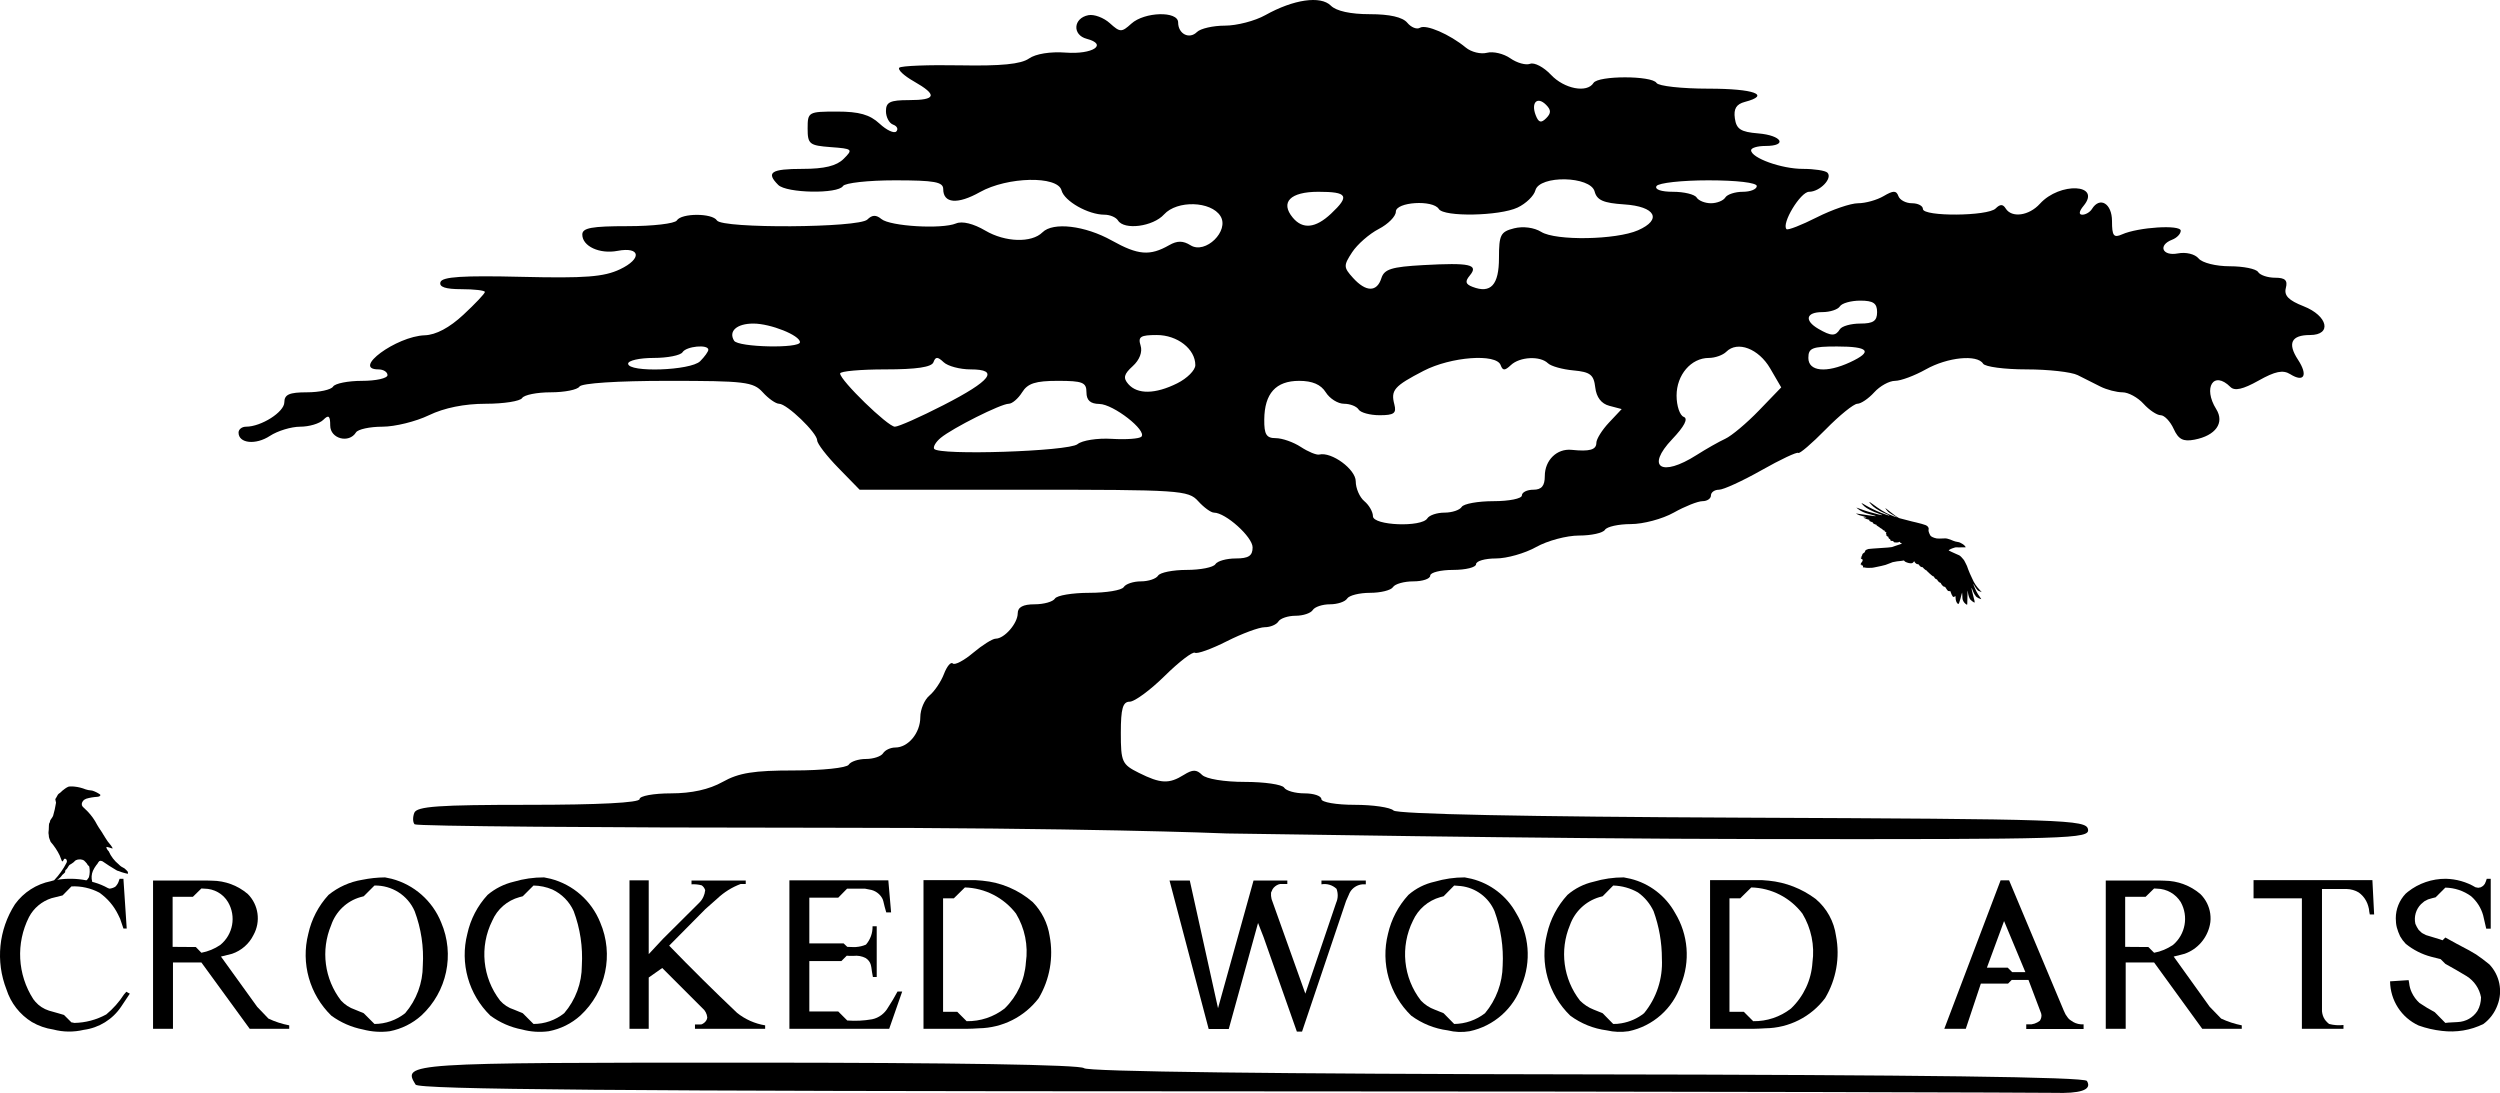
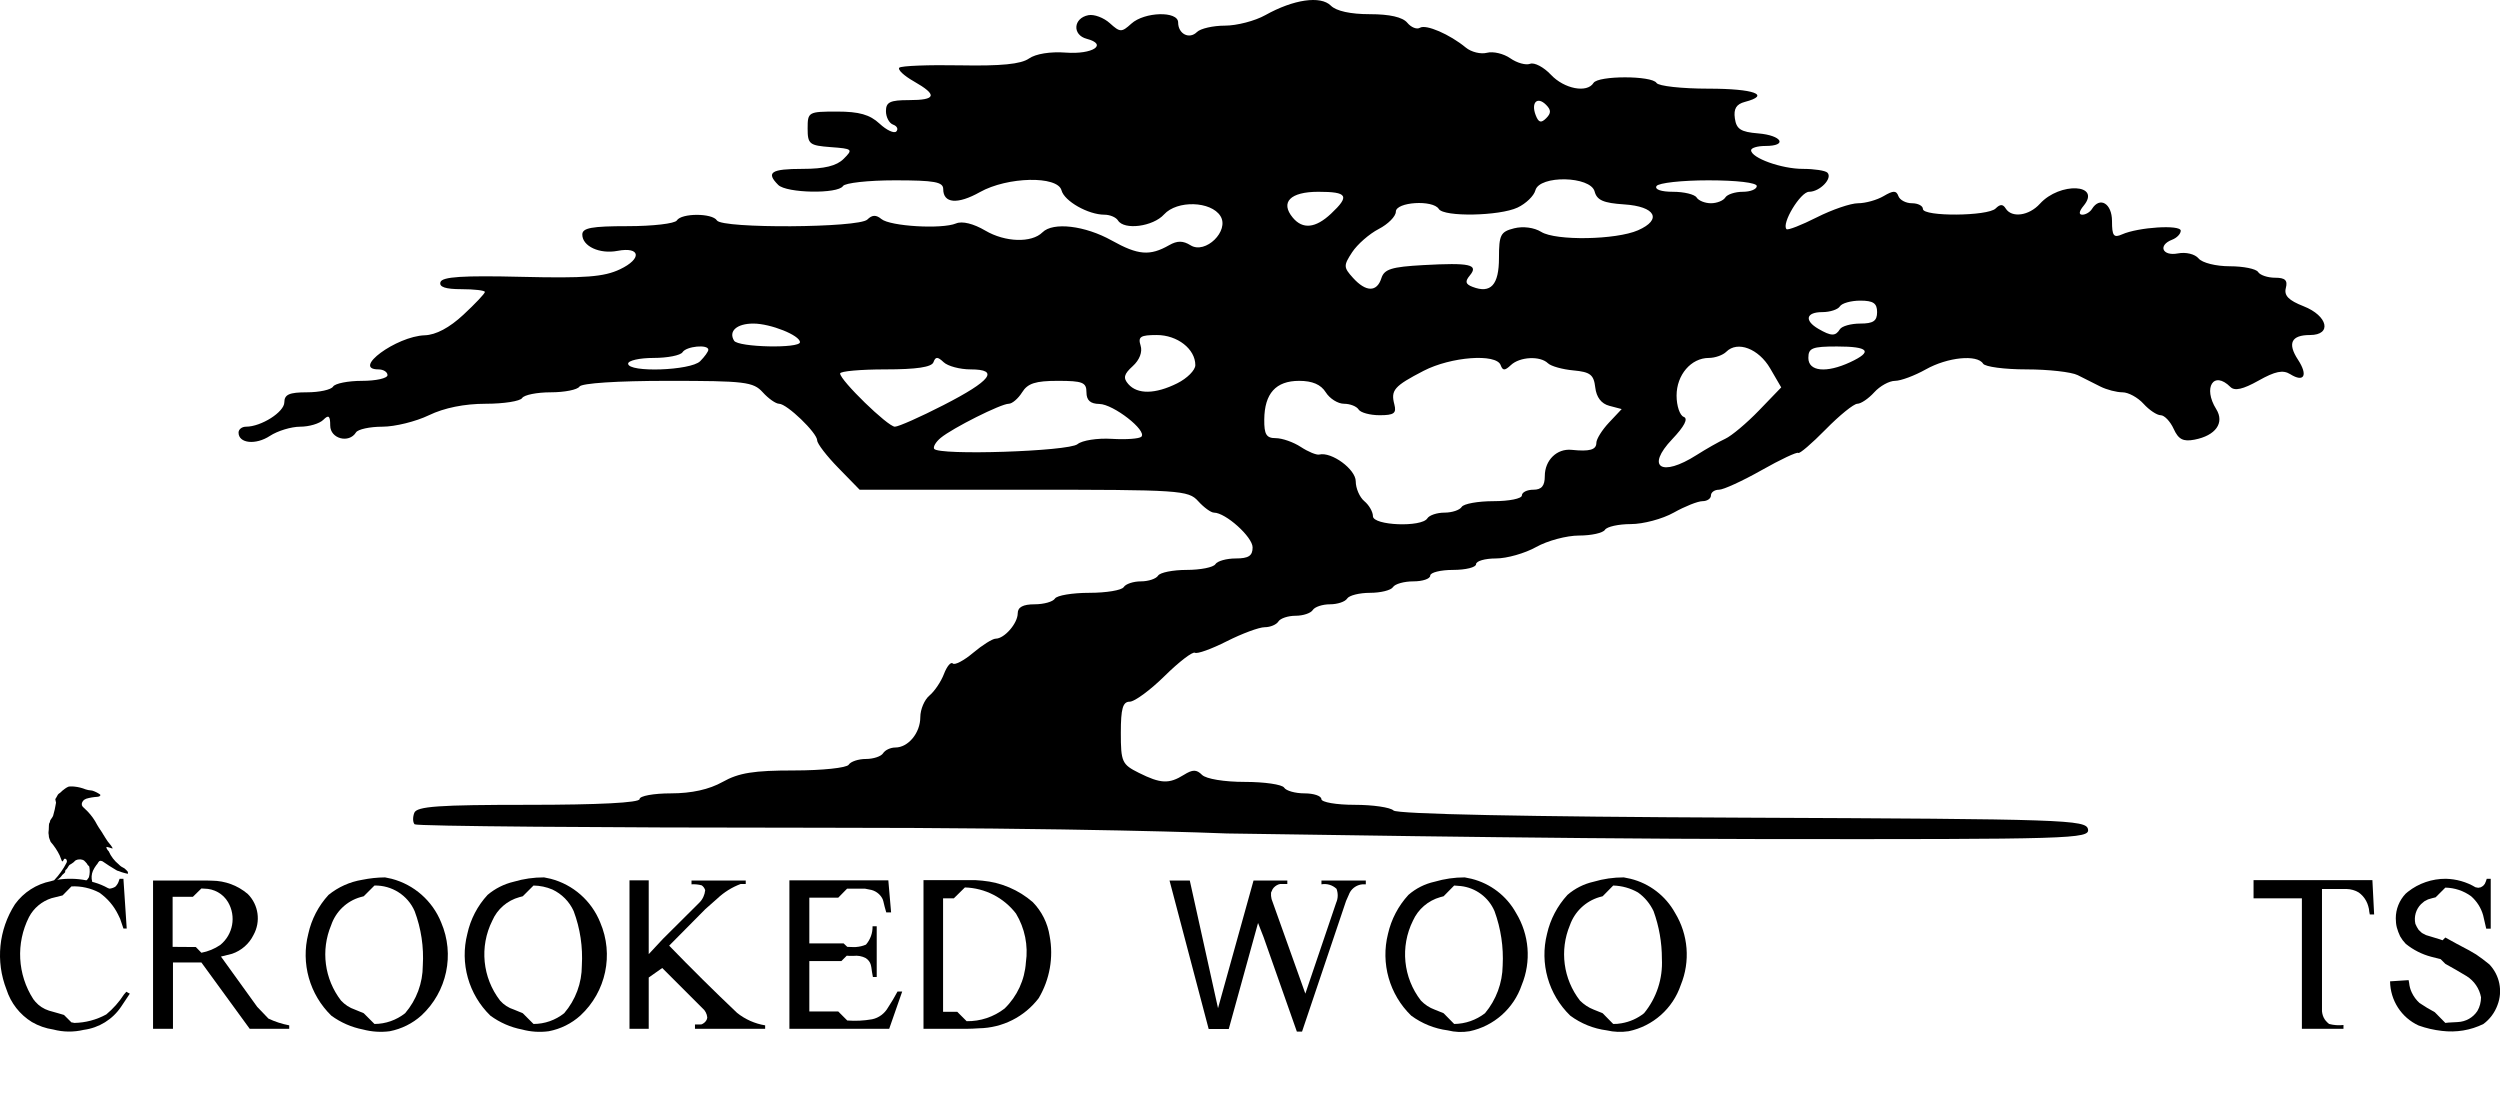
<svg xmlns="http://www.w3.org/2000/svg" width="115.439mm" height="50.467mm" viewBox="479.813 427.494 115.439 50.467">
-   <path style="stroke:none;fill:#000000;fill-rule:evenodd" d="M570.56,455.366C570.529,455.338,570.495,455.298,570.484,455.277C570.434,455.184,570.43,455.165,570.426,455.008C570.423,454.924,570.418,454.856,570.414,454.856C570.41,454.856,570.399,454.892,570.39,454.936C570.367,455.042,570.314,455.233,570.285,455.31C570.254,455.393,570.239,455.402,570.201,455.36C570.142,455.296,570.117,455.217,570.112,455.081C570.11,455.042,570.107,455.011,570.103,455.011C570.1,455.011,570.088,455.022,570.075,455.035C570.049,455.063,570.007,455.067,569.986,455.042C569.957,455.008,569.91,454.912,569.897,454.861C569.889,454.831,569.88,454.803,569.877,454.798C569.874,454.793,569.849,454.789,569.821,454.79C569.773,454.79,569.769,454.788,569.73,454.744C569.707,454.718,569.677,454.673,569.662,454.644C569.637,454.594,569.633,454.59,569.596,454.588C569.564,454.585,569.549,454.576,569.502,454.527C569.471,454.494,569.444,454.455,569.439,454.438C569.433,454.413,569.425,454.405,569.406,454.403C569.371,454.399,569.296,454.331,569.276,454.285C569.263,454.255,569.253,454.246,569.227,454.241C569.191,454.234,569.131,454.174,569.122,454.136C569.117,454.118,569.109,454.111,569.093,454.111C569.081,454.111,569.057,454.098,569.04,454.082C569.023,454.066,569.005,454.053,569.001,454.053C568.996,454.053,568.956,454.018,568.913,453.976C568.869,453.933,568.83,453.898,568.827,453.898C568.823,453.898,568.811,453.884,568.801,453.866C568.788,453.845,568.771,453.832,568.754,453.828C568.726,453.822,568.605,453.715,568.605,453.696C568.605,453.69,568.597,453.686,568.588,453.686C568.542,453.685,568.492,453.662,568.458,453.624C568.438,453.602,568.419,453.576,568.416,453.567C568.412,453.556,568.4,453.55,568.382,453.55C568.366,453.55,568.338,453.544,568.32,453.537C568.282,453.52,568.219,453.456,568.218,453.432C568.218,453.404,568.193,453.412,568.169,453.448C568.14,453.491,568.102,453.507,568.034,453.505C567.94,453.503,567.771,453.441,567.75,453.4C567.734,453.37,567.726,453.368,567.678,453.382C567.653,453.39,567.616,453.396,567.594,453.395C567.533,453.394,567.293,453.429,567.205,453.453C567.183,453.459,567.123,453.482,567.071,453.506C566.944,453.562,566.816,453.602,566.68,453.628C566.619,453.639,566.523,453.66,566.466,453.673C566.409,453.686,566.35,453.698,566.335,453.7C566.32,453.702,566.286,453.706,566.26,453.711C566.192,453.721,565.965,453.717,565.95,453.705C565.944,453.7,565.914,453.695,565.885,453.694L565.832,453.693L565.84,453.658C565.848,453.623,565.84,453.609,565.813,453.608C565.806,453.608,565.79,453.603,565.777,453.597C565.757,453.588,565.754,453.583,565.763,453.572C565.773,453.561,565.772,453.559,565.761,453.56C565.753,453.561,565.736,453.561,565.723,453.56C565.699,453.558,565.699,453.558,565.726,453.548C565.747,453.541,565.751,453.536,565.741,453.53C565.731,453.524,565.731,453.519,565.739,453.514C565.745,453.51,565.76,453.488,565.772,453.465C565.784,453.442,565.799,453.421,565.805,453.418C565.812,453.416,565.815,453.406,565.813,453.397C565.81,453.387,565.816,453.374,565.824,453.367C565.838,453.355,565.837,453.351,565.81,453.327C565.794,453.312,565.772,453.297,565.762,453.294C565.751,453.291,565.742,453.282,565.742,453.274C565.742,453.266,565.737,453.26,565.73,453.259C565.723,453.259,565.735,453.25,565.757,453.24C565.778,453.23,565.788,453.222,565.779,453.222C565.751,453.221,565.752,453.206,565.784,453.168C565.804,453.143,565.809,453.133,565.798,453.137C565.788,453.14,565.781,453.14,565.781,453.135C565.781,453.13,565.788,453.124,565.796,453.121C565.804,453.118,565.808,453.111,565.805,453.105C565.802,453.1,565.804,453.096,565.809,453.096C565.814,453.096,565.817,453.09,565.814,453.082C565.811,453.074,565.834,453.052,565.878,453.022C565.939,452.981,565.945,452.974,565.93,452.963C565.915,452.952,565.915,452.951,565.929,452.945C565.938,452.942,565.943,452.935,565.94,452.93C565.937,452.925,565.939,452.922,565.945,452.922C565.951,452.922,565.954,452.918,565.951,452.914C565.944,452.902,566.036,452.854,566.087,452.844C566.113,452.838,566.203,452.83,566.289,452.825C566.43,452.817,566.63,452.803,566.987,452.777C567.141,452.765,567.198,452.754,567.266,452.723C567.292,452.71,567.364,452.686,567.425,452.669C567.543,452.637,567.641,452.596,567.633,452.583C567.631,452.579,567.614,452.573,567.595,452.569C567.557,452.562,567.538,452.544,567.547,452.522C567.552,452.509,567.548,452.509,567.508,452.521C567.483,452.528,567.459,452.536,567.454,452.539C567.439,452.549,567.305,452.546,567.278,452.536C567.262,452.53,567.249,452.516,567.245,452.501C567.242,452.488,567.234,452.476,567.228,452.476C567.135,452.472,567.125,452.47,567.111,452.452C567.103,452.442,567.097,452.423,567.097,452.412C567.096,452.397,567.089,452.388,567.072,452.384C567.045,452.377,567.005,452.328,567.012,452.309C567.019,452.292,567.015,452.279,567.003,452.277C566.972,452.273,566.953,452.261,566.928,452.229C566.902,452.196,566.901,452.193,566.917,452.184C566.933,452.175,566.933,452.173,566.912,452.157C566.89,452.14,566.89,452.139,566.905,452.121C566.927,452.098,566.927,452.083,566.905,452.076C566.882,452.067,566.819,452.012,566.833,452.012C566.839,452.012,566.845,452.008,566.845,452.003C566.845,451.997,566.833,451.993,566.818,451.993C566.798,451.993,566.777,451.98,566.742,451.945C566.715,451.919,566.681,451.895,566.667,451.891C566.653,451.887,566.632,451.873,566.62,451.859C566.608,451.845,566.574,451.821,566.545,451.806C566.479,451.771,566.458,451.753,566.464,451.736C566.468,451.727,566.463,451.722,566.448,451.722C566.412,451.722,566.281,451.654,566.293,451.641C566.31,451.625,566.305,451.619,566.262,451.607C566.239,451.6,566.195,451.581,566.163,451.565C566.111,451.539,566.107,451.535,566.127,451.528C566.151,451.519,566.156,451.5,566.134,451.5C566.104,451.5,565.886,451.42,565.864,451.402C565.852,451.391,565.921,451.38,565.96,451.387C565.978,451.39,565.996,451.388,565.999,451.384C566.001,451.379,565.987,451.372,565.967,451.369C565.922,451.36,565.755,451.313,565.684,451.288C565.619,451.265,565.507,451.21,565.513,451.204C565.515,451.201,565.608,451.215,565.719,451.233C565.83,451.252,566.008,451.278,566.115,451.292C566.221,451.305,566.332,451.32,566.361,451.325C566.39,451.33,566.416,451.332,566.418,451.33C566.428,451.32,566.403,451.307,566.359,451.297C566.303,451.285,566.128,451.236,565.981,451.191C565.859,451.153,565.71,451.076,565.617,451.003C565.577,450.971,565.542,450.943,565.54,450.942C565.538,450.94,565.538,450.937,565.541,450.934C565.543,450.931,565.61,450.955,565.69,450.986C565.922,451.077,566.174,451.155,566.533,451.245C566.695,451.285,566.738,451.291,566.714,451.269C566.709,451.264,566.64,451.238,566.561,451.21C566.483,451.183,566.389,451.147,566.353,451.131C566.046,450.99,565.935,450.92,565.824,450.798C565.789,450.758,565.761,450.723,565.764,450.721C565.769,450.716,565.858,450.764,565.994,450.846C566.13,450.929,566.489,451.103,566.671,451.174C566.834,451.238,567.048,451.31,567.055,451.302C567.063,451.294,567.01,451.266,566.926,451.233C566.88,451.215,566.811,451.183,566.773,451.163C566.735,451.142,566.694,451.122,566.68,451.118C566.658,451.111,566.542,451.044,566.428,450.971C566.348,450.92,566.258,450.841,566.205,450.776C566.177,450.74,566.148,450.706,566.141,450.699C566.12,450.676,566.128,450.667,566.156,450.681C566.17,450.689,566.221,450.724,566.269,450.76C566.591,451.001,566.832,451.152,567.056,451.252C567.183,451.31,567.406,451.393,567.406,451.384C567.406,451.38,567.359,451.352,567.302,451.321C567.194,451.262,567.04,451.164,567.001,451.129C566.965,451.097,566.862,450.967,566.868,450.961C566.874,450.954,566.924,450.991,567.088,451.124C567.304,451.298,567.456,451.403,567.527,451.424C567.553,451.432,567.974,451.541,568.102,451.573C568.131,451.58,568.214,451.6,568.286,451.616C568.457,451.655,568.67,451.716,568.728,451.741C568.796,451.772,568.837,451.807,568.858,451.855C568.874,451.891,568.876,451.904,568.867,451.944C568.854,452.005,568.873,452.074,568.937,452.202C568.964,452.256,569.025,452.294,569.142,452.332C569.231,452.36,569.249,452.363,569.374,452.363C569.448,452.363,569.543,452.36,569.584,452.356C569.643,452.35,569.675,452.353,569.729,452.366C569.811,452.386,569.917,452.424,570.009,452.466C570.065,452.491,570.126,452.507,570.273,452.532C570.289,452.535,570.313,452.545,570.327,452.554C570.34,452.562,570.377,452.582,570.409,452.598C570.471,452.628,570.561,452.71,570.571,452.745L570.576,452.767L570.406,452.768C570.312,452.768,570.225,452.769,570.213,452.771C570.201,452.772,570.191,452.769,570.191,452.764C570.191,452.759,570.185,452.76,570.178,452.766C570.17,452.772,570.163,452.773,570.161,452.769C570.156,452.755,570.03,452.784,569.965,452.814C569.932,452.829,569.895,452.844,569.882,452.848C569.868,452.851,569.843,452.867,569.825,452.882L569.792,452.91L569.917,452.973C569.985,453.007,570.083,453.051,570.133,453.071C570.286,453.131,570.303,453.141,570.377,453.214C570.44,453.275,570.53,453.391,570.53,453.411C570.53,453.415,570.549,453.451,570.572,453.491C570.621,453.576,570.664,453.679,570.694,453.782C570.706,453.822,570.741,453.909,570.773,453.976C570.806,454.042,570.852,454.145,570.878,454.203C570.967,454.41,571.074,454.572,571.229,454.736C571.282,454.791,571.323,454.837,571.321,454.837C571.319,454.837,571.281,454.821,571.236,454.803C571.191,454.784,571.153,454.769,571.152,454.769C571.143,454.769,571.031,454.625,571.018,454.597C570.996,454.55,570.927,454.443,570.926,454.455C570.926,454.471,571.02,454.695,571.062,454.779C571.117,454.889,571.168,454.971,571.243,455.071C571.278,455.118,571.304,455.159,571.301,455.161C571.298,455.164,571.279,455.159,571.259,455.15C571.238,455.141,571.201,455.126,571.176,455.117C571.128,455.099,571.042,455.033,571.042,455.015C571.042,455.009,571.034,454.996,571.023,454.987C571.013,454.977,570.993,454.951,570.981,454.929C570.951,454.879,570.868,454.685,570.868,454.667C570.868,454.659,570.864,454.653,570.859,454.653C570.846,454.653,570.846,454.653,570.863,454.741C570.881,454.833,570.917,454.978,570.95,455.093C570.985,455.211,571.002,455.297,570.994,455.31C570.99,455.316,570.98,455.318,570.969,455.314C570.931,455.299,570.829,455.221,570.797,455.182C570.744,455.118,570.697,454.973,570.68,454.824C570.676,454.793,570.671,454.77,570.667,454.773C570.664,454.777,570.661,454.915,570.66,455.081C570.66,455.247,570.656,455.391,570.652,455.4C570.639,455.427,570.62,455.42,570.56,455.366z" />
-   <path style="stroke:none;fill:#000000;fill-rule:evenodd" d="M535.869,477.887C508.481,477.882,499.142,477.803,499.002,477.576C498.382,476.573,498.553,476.562,514.348,476.562C523.815,476.562,529.708,476.659,529.866,476.817C530.026,476.977,538.701,477.085,553.066,477.104C568.454,477.125,576.065,477.225,576.177,477.407C576.448,477.845,575.797,477.99,574.691,477.957C574.097,477.946,559.585,477.891,535.869,477.887z" />
  <path style="stroke:none;fill:#000000;fill-rule:evenodd" d="M536.463,465.98C536.06,465.962,529.817,465.715,517.708,465.715C507.483,465.715,499.046,465.644,498.959,465.557C498.872,465.47,498.865,465.232,498.943,465.028C499.058,464.727,500.059,464.657,504.216,464.657C507.46,464.657,509.346,464.56,509.346,464.392C509.346,464.247,509.997,464.128,510.793,464.128C511.75,464.128,512.56,463.948,513.182,463.599C513.928,463.18,514.615,463.07,516.482,463.07C517.778,463.07,518.912,462.95,519.002,462.805C519.092,462.659,519.449,462.54,519.796,462.54C520.143,462.54,520.5,462.421,520.59,462.276C520.68,462.13,520.933,462.011,521.153,462.011C521.754,462.011,522.309,461.337,522.309,460.608C522.309,460.251,522.5,459.801,522.734,459.608C522.967,459.414,523.268,458.966,523.402,458.613C523.537,458.259,523.72,458.042,523.808,458.131C523.897,458.22,524.32,457.999,524.747,457.639C525.175,457.279,525.643,456.985,525.788,456.985C526.192,456.985,526.807,456.278,526.807,455.813C526.807,455.53,527.054,455.398,527.585,455.398C528.013,455.398,528.436,455.279,528.526,455.133C528.616,454.988,529.33,454.868,530.113,454.868C530.897,454.868,531.611,454.749,531.701,454.604C531.791,454.458,532.148,454.339,532.494,454.339C532.841,454.339,533.198,454.22,533.288,454.075C533.378,453.929,533.973,453.81,534.611,453.81C535.248,453.81,535.844,453.691,535.934,453.546C536.023,453.4,536.447,453.281,536.875,453.281C537.468,453.281,537.653,453.159,537.653,452.77C537.653,452.287,536.405,451.165,535.868,451.165C535.731,451.165,535.403,450.927,535.14,450.636C534.682,450.13,534.325,450.107,527.084,450.107L519.507,450.107L518.527,449.103C517.988,448.552,517.547,447.979,517.547,447.83C517.547,447.483,516.149,446.138,515.788,446.138C515.637,446.138,515.297,445.9,515.034,445.609C514.596,445.126,514.219,445.08,510.644,445.08C508.321,445.08,506.666,445.188,506.569,445.345C506.479,445.49,505.883,445.609,505.246,445.609C504.608,445.609,504.013,445.728,503.923,445.874C503.833,446.019,503.075,446.138,502.238,446.138C501.257,446.138,500.326,446.327,499.62,446.667C499.018,446.958,498.05,447.197,497.47,447.197C496.889,447.197,496.341,447.316,496.251,447.461C495.928,447.984,495.061,447.753,495.061,447.144C495.061,446.691,494.99,446.632,494.743,446.879C494.569,447.054,494.088,447.197,493.676,447.197C493.263,447.197,492.633,447.388,492.276,447.622C491.618,448.053,490.828,447.97,490.828,447.469C490.828,447.319,490.983,447.197,491.172,447.197C491.875,447.197,492.94,446.52,492.942,446.072C492.944,445.71,493.171,445.609,493.987,445.609C494.56,445.609,495.103,445.49,495.193,445.345C495.283,445.199,495.885,445.08,496.531,445.08C497.177,445.08,497.706,444.961,497.706,444.816C497.706,444.67,497.518,444.551,497.287,444.551C496.036,444.551,498.115,443.02,499.426,442.976C499.941,442.959,500.567,442.627,501.211,442.027C501.757,441.52,502.203,441.047,502.203,440.976C502.203,440.905,501.717,440.847,501.123,440.847C500.381,440.847,500.077,440.745,500.152,440.519C500.234,440.273,501.174,440.212,503.895,440.277C506.845,440.347,507.7,440.281,508.443,439.928C509.47,439.441,509.392,438.875,508.326,439.078C507.5,439.236,506.701,438.865,506.701,438.325C506.701,438.017,507.133,437.937,508.802,437.937C509.957,437.937,510.976,437.818,511.066,437.673C511.278,437.329,512.705,437.329,512.918,437.673C513.155,438.056,519.477,438.018,519.864,437.631C520.083,437.412,520.268,437.405,520.512,437.608C520.919,437.945,523.305,438.085,523.96,437.811C524.244,437.692,524.763,437.82,525.31,438.142C526.227,438.683,527.452,438.72,527.951,438.221C528.438,437.735,529.911,437.909,531.148,438.599C532.366,439.279,532.909,439.323,533.8,438.815C534.175,438.601,534.44,438.603,534.789,438.821C535.475,439.249,536.595,438.152,536.168,437.471C535.733,436.777,534.165,436.732,533.564,437.395C533.054,437.959,531.721,438.133,531.436,437.673C531.346,437.527,531.065,437.408,530.812,437.408C530.063,437.408,528.959,436.783,528.829,436.284C528.651,435.601,526.331,435.651,525.06,436.365C524.029,436.944,523.367,436.89,523.367,436.226C523.367,435.894,522.963,435.821,521.134,435.821C519.906,435.821,518.828,435.94,518.738,436.085C518.508,436.458,516.132,436.416,515.748,436.033C515.17,435.454,515.416,435.292,516.867,435.292C517.881,435.292,518.44,435.156,518.769,434.829C519.213,434.387,519.185,434.362,518.17,434.287C517.186,434.213,517.106,434.149,517.106,433.427C517.106,432.664,517.137,432.646,518.467,432.646C519.485,432.646,519.979,432.787,520.425,433.202C520.753,433.508,521.103,433.67,521.202,433.563C521.302,433.455,521.234,433.314,521.053,433.249C520.871,433.184,520.722,432.903,520.722,432.624C520.722,432.209,520.914,432.117,521.78,432.117C523.052,432.117,523.115,431.88,522.007,431.249C521.552,430.99,521.251,430.707,521.338,430.62C521.425,430.533,522.691,430.484,524.151,430.511C526.042,430.546,526.956,430.456,527.325,430.197C527.636,429.979,528.315,429.869,529.026,429.923C530.269,430.016,530.986,429.547,529.995,429.287C529.316,429.11,529.369,428.33,530.07,428.195C530.334,428.144,530.779,428.31,531.059,428.564C531.534,428.993,531.602,428.995,532.052,428.587C532.662,428.035,534.214,427.994,534.214,428.53C534.214,429.063,534.731,429.325,535.084,428.972C535.246,428.811,535.827,428.678,536.375,428.678C536.924,428.678,537.763,428.46,538.24,428.193C539.545,427.464,540.793,427.283,541.265,427.754C541.515,428.005,542.172,428.149,543.063,428.149C543.983,428.149,544.579,428.285,544.794,428.543C544.973,428.76,545.237,428.865,545.38,428.776C545.659,428.604,546.756,429.078,547.499,429.692C547.749,429.898,548.188,430.006,548.474,429.931C548.76,429.856,549.246,429.971,549.553,430.186C549.86,430.401,550.272,430.516,550.468,430.44C550.664,430.365,551.096,430.593,551.428,430.946C552.042,431.6,553.098,431.803,553.394,431.324C553.607,430.979,556.091,430.979,556.304,431.324C556.394,431.469,557.472,431.588,558.701,431.588C560.805,431.588,561.607,431.879,560.384,432.199C559.988,432.303,559.858,432.516,559.921,432.958C559.991,433.458,560.193,433.588,561,433.654C562.099,433.745,562.377,434.234,561.33,434.234C560.967,434.234,560.67,434.323,560.671,434.432C560.675,434.788,562.075,435.292,563.059,435.292C563.587,435.292,564.098,435.37,564.194,435.466C564.45,435.722,563.848,436.35,563.347,436.35C562.95,436.35,562.059,437.828,562.307,438.076C562.366,438.135,562.994,437.89,563.703,437.531C564.412,437.173,565.271,436.879,565.612,436.879C565.953,436.879,566.484,436.73,566.792,436.548C567.24,436.284,567.376,436.284,567.472,436.548C567.537,436.73,567.82,436.879,568.098,436.879C568.377,436.879,568.605,436.998,568.605,437.144C568.605,437.502,571.601,437.482,571.962,437.121C572.169,436.914,572.299,436.914,572.427,437.121C572.705,437.569,573.504,437.459,574.007,436.903C574.925,435.889,576.867,435.982,576.022,437C575.813,437.253,575.791,437.408,575.965,437.408C576.12,437.408,576.32,437.289,576.41,437.144C576.775,436.553,577.336,436.89,577.336,437.701C577.336,438.386,577.413,438.489,577.799,438.317C578.554,437.982,580.51,437.859,580.51,438.147C580.51,438.292,580.332,438.478,580.113,438.562C579.444,438.819,579.658,439.333,580.376,439.196C580.752,439.124,581.165,439.225,581.335,439.429C581.502,439.631,582.135,439.789,582.776,439.789C583.404,439.789,583.992,439.908,584.082,440.054C584.172,440.199,584.525,440.318,584.866,440.318C585.333,440.318,585.456,440.436,585.363,440.792C585.272,441.141,585.487,441.362,586.182,441.635C587.308,442.077,587.506,442.964,586.478,442.964C585.614,442.964,585.428,443.346,585.923,444.102C586.396,444.823,586.209,445.174,585.566,444.772C585.231,444.563,584.872,444.636,584.102,445.069C583.383,445.472,582.999,445.559,582.802,445.361C582.031,444.59,581.523,445.385,582.148,446.385C582.544,447.019,582.124,447.608,581.143,447.796C580.621,447.896,580.404,447.783,580.183,447.296C580.025,446.95,579.755,446.667,579.583,446.667C579.411,446.667,579.054,446.429,578.791,446.138C578.527,445.847,578.091,445.609,577.82,445.609C577.55,445.609,577.092,445.49,576.803,445.345C576.514,445.199,576.041,444.961,575.752,444.816C575.463,444.67,574.398,444.551,573.387,444.551C572.375,444.551,571.473,444.432,571.383,444.286C571.113,443.85,569.742,443.987,568.738,444.551C568.22,444.842,567.58,445.08,567.316,445.08C567.052,445.08,566.62,445.318,566.357,445.609C566.093,445.9,565.743,446.138,565.577,446.138C565.412,446.138,564.753,446.672,564.114,447.323C563.474,447.975,562.905,448.462,562.849,448.407C562.793,448.351,562.03,448.71,561.154,449.206C560.277,449.701,559.393,450.107,559.189,450.107C558.984,450.107,558.817,450.226,558.817,450.371C558.817,450.517,558.642,450.636,558.428,450.636C558.215,450.636,557.616,450.874,557.098,451.165C556.579,451.456,555.69,451.694,555.121,451.694C554.552,451.694,554.013,451.813,553.923,451.958C553.833,452.104,553.294,452.223,552.725,452.223C552.156,452.223,551.266,452.461,550.748,452.752C550.23,453.043,549.393,453.281,548.888,453.281C548.384,453.281,547.971,453.4,547.971,453.546C547.971,453.691,547.494,453.81,546.912,453.81C546.33,453.81,545.854,453.929,545.854,454.075C545.854,454.22,545.504,454.339,545.076,454.339C544.648,454.339,544.225,454.458,544.135,454.604C544.045,454.749,543.568,454.868,543.076,454.868C542.584,454.868,542.108,454.988,542.018,455.133C541.928,455.279,541.571,455.398,541.225,455.398C540.878,455.398,540.521,455.517,540.431,455.662C540.341,455.808,539.984,455.927,539.637,455.927C539.291,455.927,538.934,456.046,538.844,456.191C538.754,456.337,538.469,456.456,538.211,456.456C537.954,456.456,537.166,456.748,536.462,457.104C535.757,457.461,535.095,457.7,534.99,457.635C534.885,457.57,534.256,458.052,533.593,458.706C532.93,459.36,532.203,459.895,531.978,459.895C531.659,459.895,531.568,460.211,531.568,461.331C531.568,462.677,531.62,462.792,532.403,463.182C533.407,463.684,533.793,463.701,534.476,463.275C534.885,463.019,535.063,463.019,535.318,463.275C535.505,463.461,536.344,463.599,537.294,463.599C538.202,463.599,539.018,463.718,539.108,463.863C539.198,464.009,539.622,464.128,540.05,464.128C540.478,464.128,540.828,464.247,540.828,464.392C540.828,464.538,541.516,464.657,542.362,464.657C543.206,464.657,544.015,464.775,544.159,464.919C544.325,465.085,550.239,465.207,560.28,465.25C575.198,465.314,576.143,465.346,576.228,465.786C576.313,466.228,575.513,466.252,561.166,466.238C550.719,466.227,537.18,465.98,536.463,465.98zM551.203,432.333C550.798,431.929,550.5,432.227,550.724,432.811C550.857,433.156,550.971,433.19,551.207,432.955C551.442,432.72,551.441,432.572,551.203,432.333zM512.143,444.173C512.351,443.965,512.521,443.727,512.521,443.644C512.521,443.383,511.502,443.48,511.33,443.757C511.241,443.903,510.638,444.022,509.992,444.022C509.346,444.022,508.817,444.141,508.817,444.286C508.817,444.707,511.708,444.608,512.143,444.173zM565.244,444.22C566.308,443.726,566.113,443.493,564.637,443.493C563.491,443.493,563.315,443.563,563.315,444.022C563.315,444.647,564.142,444.732,565.244,444.22zM516.752,443.294C516.748,442.977,515.391,442.435,514.6,442.435C513.833,442.435,513.439,442.787,513.711,443.228C513.899,443.532,516.755,443.594,516.752,443.294zM559.479,436.615C559.568,436.469,559.933,436.35,560.288,436.35C560.643,436.35,560.934,436.231,560.934,436.085C560.934,435.93,560.013,435.821,558.701,435.821C557.472,435.821,556.394,435.94,556.304,436.085C556.207,436.243,556.516,436.35,557.066,436.35C557.576,436.35,558.066,436.469,558.156,436.615C558.246,436.76,558.543,436.879,558.817,436.879C559.091,436.879,559.389,436.76,559.479,436.615zM541.274,437.362C542.151,436.538,542.042,436.35,540.687,436.35C539.391,436.35,538.916,436.831,539.508,437.544C539.965,438.095,540.558,438.034,541.274,437.362zM564.77,442.699C564.859,442.554,565.283,442.435,565.711,442.435C566.313,442.435,566.489,442.315,566.489,441.906C566.489,441.496,566.313,441.376,565.711,441.376C565.283,441.376,564.859,441.496,564.77,441.641C564.68,441.786,564.315,441.906,563.96,441.906C563.206,441.906,563.115,442.292,563.777,442.678C564.369,443.022,564.567,443.027,564.77,442.699zM534.173,445.193C534.632,444.964,535.008,444.587,535.008,444.354C535.008,443.61,534.181,442.964,533.229,442.964C532.474,442.964,532.352,443.043,532.48,443.448C532.575,443.746,532.434,444.114,532.116,444.402C531.708,444.772,531.665,444.946,531.914,445.23C532.337,445.712,533.161,445.698,534.173,445.193zM523.372,446.204C525.584,445.071,525.98,444.551,524.633,444.551C524.141,444.551,523.58,444.402,523.387,444.22C523.107,443.956,523.013,443.956,522.916,444.22C522.832,444.447,522.134,444.551,520.7,444.551C519.548,444.551,518.606,444.636,518.606,444.739C518.606,445.054,520.81,447.197,521.134,447.197C521.3,447.197,522.307,446.75,523.372,446.204zM558.156,448.504C558.592,448.226,559.188,447.888,559.479,447.754C559.77,447.621,560.47,447.032,561.035,446.447L562.062,445.382L561.551,444.504C561.019,443.591,560.042,443.22,559.527,443.735C559.37,443.893,559.006,444.022,558.719,444.022C557.9,444.022,557.23,444.804,557.23,445.76C557.23,446.235,557.379,446.678,557.561,446.744C557.776,446.823,557.591,447.181,557.027,447.775C555.796,449.072,556.526,449.543,558.156,448.504zM529.569,448.003C529.78,447.828,530.491,447.717,531.149,447.758C531.807,447.798,532.422,447.754,532.516,447.66C532.795,447.381,531.224,446.156,530.576,446.147C530.16,446.141,529.981,445.979,529.981,445.609C529.981,445.151,529.805,445.08,528.661,445.08C527.627,445.08,527.268,445.195,527.01,445.609C526.828,445.9,526.55,446.138,526.391,446.138C526.032,446.138,523.797,447.26,523.249,447.714C523.026,447.899,522.891,448.126,522.948,448.219C523.143,448.534,529.165,448.338,529.569,448.003zM543.599,440.34C543.732,439.921,544.068,439.816,545.534,439.735C547.689,439.616,548.103,439.708,547.683,440.214C547.451,440.493,547.48,440.614,547.809,440.74C548.652,441.064,549.029,440.652,549.029,439.406C549.029,438.335,549.101,438.194,549.73,438.036C550.144,437.932,550.655,438,550.978,438.201C551.648,438.62,554.433,438.573,555.45,438.127C556.582,437.63,556.257,437.026,554.808,436.932C553.853,436.87,553.551,436.738,553.446,436.337C553.258,435.619,550.896,435.573,550.71,436.284C550.643,436.539,550.274,436.896,549.888,437.078C549.052,437.472,546.483,437.519,546.251,437.144C545.982,436.709,544.267,436.817,544.267,437.269C544.267,437.484,543.911,437.843,543.476,438.068C543.041,438.293,542.489,438.776,542.25,439.14C541.845,439.759,541.848,439.837,542.289,440.325C542.887,440.986,543.392,440.992,543.599,440.34zM545.722,451.429C545.812,451.284,546.169,451.165,546.516,451.165C546.862,451.165,547.219,451.046,547.309,450.9C547.399,450.755,548.061,450.636,548.78,450.636C549.499,450.636,550.087,450.517,550.087,450.371C550.087,450.226,550.325,450.107,550.616,450.107C550.997,450.107,551.145,449.93,551.145,449.478C551.145,448.742,551.706,448.195,552.386,448.266C553.217,448.352,553.526,448.264,553.526,447.941C553.526,447.769,553.789,447.347,554.111,447.005L554.696,446.383L554.126,446.233C553.756,446.137,553.528,445.839,553.475,445.384C553.407,444.795,553.246,444.67,552.468,444.598C551.959,444.552,551.429,444.403,551.291,444.268C550.932,443.917,549.99,443.964,549.578,444.353C549.297,444.617,549.203,444.617,549.106,444.353C548.906,443.807,546.812,443.963,545.549,444.617C544.186,445.323,544.025,445.508,544.198,446.168C544.305,446.577,544.183,446.667,543.52,446.667C543.075,446.667,542.637,446.548,542.547,446.403C542.457,446.257,542.154,446.138,541.873,446.138C541.591,446.138,541.213,445.9,541.031,445.609C540.806,445.249,540.414,445.08,539.801,445.08C538.726,445.08,538.202,445.661,538.191,446.866C538.184,447.557,538.288,447.726,538.721,447.726C539.017,447.726,539.539,447.909,539.88,448.133C540.222,448.357,540.605,448.514,540.731,448.483C541.298,448.344,542.415,449.164,542.415,449.72C542.415,450.042,542.594,450.455,542.812,450.636C543.03,450.817,543.209,451.129,543.209,451.329C543.209,451.762,545.461,451.852,545.722,451.429z" />
  <path style="stroke:none;fill:#000000;fill-rule:evenodd" d="M547.76,468.072C548.634,468.29,549.38,468.86,549.816,469.648C550.429,470.652,550.528,471.888,550.08,472.976C549.711,474.063,548.795,474.875,547.672,475.112C547.337,475.168,546.993,475.156,546.664,475.072C546.053,474.993,545.472,474.758,544.976,474.392C543.97,473.416,543.562,471.976,543.904,470.616C544.056,469.944,544.382,469.323,544.848,468.816C545.193,468.515,545.609,468.306,546.056,468.208C546.508,468.075,546.977,468.007,547.448,468.008L547.76,468.072zM546.472,468.88L546.32,468.92C545.758,469.078,545.296,469.476,545.056,470.008C544.462,471.207,544.604,472.639,545.424,473.696C545.601,473.881,545.816,474.025,546.056,474.112L546.472,474.28L546.96,474.776C547.476,474.771,547.976,474.596,548.384,474.28C548.9,473.662,549.188,472.885,549.2,472.08C549.245,471.226,549.117,470.371,548.824,469.568C548.552,468.929,547.954,468.486,547.264,468.408L546.96,468.384L546.472,468.88z" />
  <path style="stroke:none;fill:#000000;fill-rule:evenodd" d="M505.24,468.072C506.28,468.342,507.128,469.091,507.528,470.088C508.163,471.569,507.798,473.289,506.616,474.384C506.204,474.757,505.698,475.008,505.152,475.112C504.74,475.167,504.321,475.141,503.92,475.032C503.39,474.931,502.891,474.711,502.456,474.392C501.451,473.415,501.045,471.974,501.392,470.616C501.538,469.943,501.861,469.321,502.328,468.816C502.677,468.521,503.091,468.313,503.536,468.208C503.99,468.073,504.462,468.006,504.936,468.008L505.24,468.072zM503.952,468.88L503.8,468.92C503.238,469.073,502.775,469.473,502.544,470.008C501.946,471.205,502.088,472.636,502.904,473.696C503.074,473.891,503.297,474.035,503.544,474.112L503.952,474.28L504.448,474.776C504.963,474.776,505.462,474.601,505.864,474.28C506.39,473.668,506.68,472.887,506.68,472.08C506.731,471.226,506.604,470.37,506.304,469.568C506.106,469.127,505.757,468.774,505.32,468.568C505.044,468.451,504.748,468.388,504.448,468.384L503.952,468.88z" />
  <path style="stroke:none;fill:#000000;fill-rule:evenodd" d="M555.104,468.072C555.979,468.287,556.724,468.86,557.16,469.648C557.772,470.652,557.87,471.888,557.424,472.976C557.057,474.065,556.141,474.877,555.016,475.112C554.68,475.16,554.338,475.151,554.008,475.072C553.396,474.993,552.815,474.759,552.32,474.392C551.313,473.416,550.904,471.976,551.248,470.616C551.399,469.944,551.726,469.324,552.192,468.816C552.538,468.517,552.953,468.308,553.4,468.208C553.852,468.074,554.321,468.007,554.792,468.008L555.104,468.072zM553.816,468.88L553.664,468.92C553.029,469.109,552.524,469.591,552.304,470.216C551.821,471.375,551.998,472.704,552.768,473.696C552.949,473.876,553.162,474.02,553.4,474.112L553.816,474.28L554.304,474.776C554.433,474.78,554.561,474.767,554.688,474.744C555.068,474.679,555.427,474.521,555.728,474.28C556.307,473.575,556.599,472.679,556.552,471.768C556.553,471.018,556.423,470.273,556.168,469.568C556.005,469.224,555.76,468.924,555.448,468.704C555.099,468.505,554.706,468.395,554.304,468.384L553.816,468.88z" />
  <path style="stroke:none;fill:#000000;fill-rule:evenodd" d="M497.896,468.072C498.935,468.344,499.783,469.092,500.184,470.088C500.819,471.569,500.454,473.288,499.272,474.384C498.859,474.755,498.353,475.006,497.808,475.112C497.396,475.166,496.978,475.138,496.576,475.032C496.047,474.929,495.547,474.711,495.112,474.392C494.108,473.414,493.702,471.974,494.048,470.616C494.195,469.944,494.518,469.322,494.984,468.816C495.432,468.453,495.967,468.213,496.536,468.12C496.884,468.049,497.237,468.011,497.592,468.008L497.896,468.072zM496.608,468.88L496.456,468.92C495.819,469.102,495.316,469.589,495.104,470.216C494.619,471.374,494.794,472.701,495.56,473.696C495.736,473.885,495.955,474.03,496.2,474.112L496.608,474.28L497.104,474.776C497.618,474.775,498.116,474.599,498.52,474.28C499.045,473.667,499.335,472.887,499.336,472.08C499.389,471.226,499.261,470.37,498.96,469.568C498.642,468.833,497.905,468.367,497.104,468.384L496.608,468.88z" />
  <path style="stroke:none;fill:#000000;fill-rule:evenodd" d="M536.056,474.048L537.696,468.152L539.256,468.152L539.256,468.312L538.928,468.312L538.84,468.336C538.732,468.381,538.638,468.453,538.576,468.552C538.549,468.604,538.524,468.657,538.504,468.712C538.497,468.811,538.503,468.911,538.528,469.008L540.088,473.376L541.512,469.176C541.602,468.973,541.605,468.744,541.528,468.536C541.342,468.36,541.084,468.283,540.832,468.328L540.832,468.152L542.88,468.152L542.88,468.328L542.728,468.328C542.657,468.332,542.587,468.351,542.52,468.376C542.324,468.454,542.167,468.609,542.096,468.808L541.968,469.096L539.936,475.128L539.696,475.128L538.16,470.768L537.904,470.112L536.552,475.008L535.624,475.008L533.816,468.152L534.752,468.152L536.056,474.048z" />
  <path style="stroke:none;fill:#000000;fill-rule:evenodd" d="M594.824,470.376L594.616,470.376L594.472,469.752C594.376,469.414,594.184,469.112,593.92,468.88C593.574,468.626,593.157,468.489,592.728,468.48L592.28,468.928L592.12,468.968L591.928,469.024L591.76,469.112L591.608,469.24C591.37,469.479,591.271,469.823,591.344,470.152C591.386,470.25,591.434,470.345,591.496,470.432C591.544,470.483,591.596,470.529,591.648,470.576C591.708,470.61,591.77,470.64,591.832,470.672C592.043,470.737,592.253,470.801,592.464,470.864L592.6,470.912L592.728,470.784C593.09,470.987,593.455,471.185,593.824,471.376L594.152,471.568C594.361,471.711,594.564,471.863,594.76,472.024C595.237,472.526,595.386,473.258,595.136,473.904C595.01,474.252,594.785,474.555,594.488,474.776C593.894,475.071,593.226,475.177,592.568,475.096C592.202,475.055,591.842,474.973,591.496,474.848C590.697,474.483,590.187,473.686,590.176,472.808L591.032,472.752L591.056,472.88C591.07,473.033,591.111,473.181,591.176,473.32C591.262,473.505,591.384,473.671,591.536,473.808C591.763,473.962,591.998,474.103,592.24,474.232L592.728,474.728L592.872,474.712L593.304,474.688C593.67,474.671,594.008,474.484,594.208,474.176C594.321,473.985,594.374,473.766,594.376,473.544C594.301,473.14,594.06,472.787,593.712,472.568C593.388,472.372,593.06,472.183,592.728,472L592.512,471.784L592.072,471.672C591.645,471.56,591.248,471.356,590.904,471.08L590.76,470.912L590.64,470.728C590.576,470.597,590.527,470.46,590.488,470.32C590.452,470.182,590.441,470.039,590.44,469.896C590.44,469.473,590.604,469.066,590.896,468.76L591,468.672C591.498,468.278,592.117,468.069,592.752,468.072C593.234,468.084,593.706,468.216,594.12,468.464L594.248,468.488L594.368,468.464L594.472,468.4L594.552,468.304L594.6,468.192L594.64,468.072L594.824,468.072L594.824,470.376z" />
-   <path style="stroke:none;fill:#000000;fill-rule:evenodd" d="M575.112,474.168L575.192,474.336L575.264,474.44C575.309,474.511,575.367,474.574,575.44,474.616C575.571,474.718,575.73,474.78,575.896,474.792L576.024,474.792L576.024,475.008L573.376,475.008L573.376,474.792L573.624,474.792L573.76,474.76L573.888,474.704L574.008,474.624L574.048,474.544L574.072,474.464L574.08,474.376L574.064,474.288L573.48,472.744L572.704,472.744L572.536,472.912L571.28,472.912L570.584,475L569.592,475L572.192,468.144L572.584,468.144L575.112,474.168zM571.56,472.176L572.52,472.176L572.728,472.384L573.336,472.384L572.352,470.024L571.56,472.176z" />
  <path style="stroke:none;fill:#000000;fill-rule:evenodd" d="M589.44,469.72L589.24,469.72C589.219,469.636,589.209,469.55,589.2,469.464L589.168,469.336L589.128,469.216L589.072,469.096C588.99,468.94,588.871,468.806,588.728,468.704C588.559,468.603,588.365,468.549,588.168,468.544L587.032,468.544L587.032,474.192L587.048,474.296C587.075,474.423,587.13,474.542,587.216,474.64C587.261,474.688,587.307,474.735,587.36,474.776C587.576,474.833,587.801,474.849,588.024,474.824L588.024,475L586.104,475L586.104,468.976L583.872,468.976L583.872,468.136L589.36,468.136L589.44,469.72z" />
  <path style="stroke:none;fill:#000000;fill-rule:evenodd" d="M525.176,468.16C526.037,468.238,526.852,468.585,527.504,469.152C527.919,469.579,528.19,470.124,528.28,470.712C528.467,471.699,528.288,472.72,527.776,473.584C527.119,474.447,526.101,474.959,525.016,474.976C524.827,474.99,524.638,474.998,524.448,475L522.456,475L522.456,468.136L524.872,468.136L525.176,468.16zM523.856,468.976L523.36,468.976L523.36,474.216L524.016,474.216L524.448,474.648C525.081,474.658,525.699,474.452,526.2,474.064C526.78,473.501,527.131,472.743,527.184,471.936C527.298,471.154,527.135,470.357,526.728,469.68C526.163,468.944,525.296,468.5,524.368,468.472L523.856,468.976z" />
  <path style="stroke:none;fill:#000000;fill-rule:evenodd" d="M489.6,468.16C490.207,468.163,490.794,468.382,491.256,468.776C491.754,469.277,491.861,470.046,491.52,470.664C491.319,471.075,490.961,471.389,490.528,471.536L490.016,471.664L491.688,473.984L492.208,474.528C492.513,474.673,492.836,474.777,493.168,474.84L493.168,475L491.344,475L489.112,471.936L487.8,471.936L487.8,475L486.88,475L486.88,468.152L489.328,468.152L489.6,468.16zM488.72,468.904L487.784,468.904L487.784,471.216L488.856,471.224L489.112,471.488C489.424,471.429,489.721,471.307,489.984,471.128C490.574,470.648,490.728,469.809,490.344,469.152C490.117,468.764,489.698,468.53,489.248,468.528L489.112,468.52L488.72,468.904z" />
  <path style="stroke:none;fill:#000000;fill-rule:evenodd" d="M509.768,471.552L510.424,470.848L512.104,469.176C512.26,469.022,512.353,468.818,512.376,468.6C512.348,468.51,512.294,468.43,512.216,468.376C512.063,468.333,511.903,468.319,511.744,468.328L511.744,468.152L514.248,468.152L514.248,468.312L514.016,468.312C513.615,468.461,513.248,468.69,512.936,468.984L512.384,469.472L510.712,471.16C511.735,472.217,512.781,473.252,513.848,474.264C514.223,474.564,514.67,474.763,515.144,474.84L515.144,475L511.904,475L511.904,474.8L512.144,474.8L512.216,474.792C512.3,474.753,512.377,474.696,512.424,474.616L512.456,474.552L512.472,474.48L512.448,474.352C512.424,474.274,512.386,474.201,512.336,474.136L510.392,472.192L509.768,472.632L509.768,475L508.88,475L508.88,468.144L509.768,468.144L509.768,471.552z" />
-   <path style="stroke:none;fill:#000000;fill-rule:evenodd" d="M561.488,468.16C562.271,468.236,563.017,468.529,563.648,469C564.166,469.432,564.501,470.044,564.592,470.712C564.783,471.698,564.602,472.721,564.088,473.584C563.437,474.45,562.419,474.962,561.336,474.976C561.147,474.988,560.958,474.997,560.768,475L558.776,475L558.776,468.136L561.192,468.136L561.488,468.16zM560.168,468.976L559.672,468.976L559.672,474.216L560.336,474.216L560.768,474.648C561.399,474.658,562.014,474.452,562.512,474.064C563.099,473.505,563.454,472.745,563.504,471.936C563.613,471.153,563.448,470.357,563.04,469.68C562.477,468.94,561.609,468.495,560.68,468.472L560.168,468.976z" />
  <path style="stroke:none;fill:#000000;fill-rule:evenodd" d="M520.96,469.624L520.736,469.624C520.684,469.452,520.639,469.279,520.6,469.104L520.568,469.008C520.449,468.767,520.218,468.603,519.952,468.568L519.752,468.528L518.928,468.528L518.52,468.944L517.184,468.944L517.184,471.056L518.768,471.056L518.936,471.216C519.013,471.217,519.091,471.219,519.168,471.224L519.328,471.224C519.491,471.213,519.651,471.178,519.8,471.112C520.003,470.877,520.112,470.575,520.104,470.264L520.296,470.264L520.296,472.608L520.12,472.608C520.091,472.46,520.066,472.31,520.048,472.16L520.024,472.048C519.991,471.918,519.904,471.81,519.792,471.736C519.618,471.643,519.42,471.609,519.224,471.632L519.032,471.632L518.912,471.624L518.664,471.872L517.184,471.872L517.184,474.2L518.52,474.2L518.936,474.616C519.318,474.645,519.702,474.626,520.08,474.56C520.397,474.496,520.666,474.29,520.824,474.008C520.979,473.772,521.123,473.529,521.256,473.28L521.472,473.28L520.872,475L516.264,475L516.264,468.144L520.832,468.144L520.96,469.624z" />
-   <path style="stroke:none;fill:#000000;fill-rule:evenodd" d="M579.76,468.16C580.367,468.165,580.954,468.382,581.416,468.776C581.663,469.02,581.824,469.337,581.872,469.68C581.895,469.853,581.895,470.03,581.856,470.2C581.725,470.818,581.285,471.327,580.688,471.536L580.184,471.664L581.848,473.984L582.376,474.528C582.68,474.669,582.999,474.774,583.328,474.84L583.328,475L581.504,475L579.28,471.936L577.968,471.936L577.968,475L577.048,475L577.048,468.152L579.496,468.152L579.76,468.16zM578.888,468.904L577.944,468.904L577.944,471.216L579.016,471.224L579.28,471.488C579.593,471.432,579.888,471.305,580.152,471.128C580.728,470.64,580.878,469.813,580.512,469.152C580.277,468.771,579.864,468.536,579.416,468.528L579.28,468.52L578.888,468.904z" />
  <path style="stroke:none;fill:#000000;fill-rule:evenodd" d="M483.256,463.816C483.432,463.834,483.604,463.878,483.768,463.944L483.888,463.976L484.072,464C484.204,464.041,484.327,464.104,484.44,464.184L484.448,464.224C484.429,464.239,484.412,464.257,484.392,464.272C484.363,464.278,484.333,464.281,484.304,464.288C484.13,464.298,483.958,464.326,483.792,464.376L483.688,464.432C483.642,464.475,483.607,464.53,483.592,464.592L483.592,464.672L483.632,464.744L483.856,464.96C484.032,465.143,484.181,465.35,484.296,465.576L484.368,465.696L484.528,465.936L484.584,466.032L484.632,466.104L484.648,466.136C484.733,466.281,484.833,466.418,484.944,466.544L485,466.632C485.008,466.644,485.012,466.658,485.016,466.672C485,466.67,484.984,466.668,484.968,466.664C484.895,466.638,484.82,466.616,484.744,466.6L484.728,466.608L484.728,466.648C484.754,466.704,484.785,466.759,484.832,466.8C484.935,467.037,485.095,467.245,485.296,467.408C485.369,467.488,485.462,467.546,485.56,467.592L485.648,467.672L485.712,467.744C485.722,467.775,485.725,467.807,485.72,467.84L485.704,467.84L485.6,467.816L485.512,467.792L485.432,467.768L485.304,467.72C485.276,467.714,485.251,467.703,485.224,467.696L485.168,467.664C484.955,467.539,484.746,467.406,484.544,467.264L484.464,467.24L484.4,467.256L484.352,467.312C484.326,467.361,484.295,467.408,484.256,467.448L484.176,467.568L484.104,467.704C484.037,467.864,484.023,468.042,484.072,468.208L484.048,468.208L484.168,468.24C484.388,468.303,484.6,468.392,484.8,468.504L484.872,468.528C484.966,468.518,485.055,468.488,485.136,468.44C485.222,468.357,485.283,468.252,485.312,468.136L485.336,468.072L485.512,468.072L485.664,470.368L485.512,470.368C485.46,470.219,485.409,470.07,485.36,469.92L485.264,469.72C485.066,469.316,484.768,468.97,484.4,468.712C484.004,468.503,483.559,468.403,483.112,468.424L482.704,468.84L482.192,468.968C481.745,469.112,481.37,469.424,481.152,469.84C480.541,471.05,480.617,472.493,481.352,473.632L481.448,473.752C481.613,473.943,481.831,474.082,482.072,474.16L482.496,474.28L482.768,474.36L483.112,474.704L483.176,474.712L483.24,474.728C483.758,474.72,484.266,474.585,484.72,474.336C485.037,474.072,485.313,473.763,485.536,473.416L485.648,473.288C485.68,473.307,485.712,473.325,485.744,473.344L485.808,473.376L485.408,473.976C485.014,474.566,484.384,474.956,483.68,475.048C483.217,475.159,482.733,475.154,482.272,475.032C481.925,474.981,481.591,474.864,481.288,474.688C480.728,474.344,480.312,473.81,480.112,473.184C479.603,471.885,479.75,470.421,480.504,469.248C480.902,468.697,481.494,468.317,482.16,468.184L482.312,468.14C482.542,467.898,482.738,467.626,482.888,467.328L482.904,467.264L482.888,467.192L482.84,467.152L482.816,467.144L482.784,467.152C482.758,467.184,482.733,467.216,482.72,467.256L482.696,467.272L482.664,467.24L482.568,466.992C482.458,466.766,482.318,466.556,482.152,466.368L482.096,466.224L482.072,466.144L482.064,466.048C482.045,465.97,482.051,465.888,482.064,465.808C482.063,465.739,482.066,465.669,482.072,465.6L482.08,465.528L482.112,465.464C482.12,465.432,482.128,465.4,482.136,465.368C482.168,465.327,482.196,465.284,482.224,465.24L482.264,465.168C482.322,464.968,482.369,464.766,482.4,464.56C482.392,464.509,482.38,464.458,482.368,464.408L482.376,464.376L482.408,464.328L482.488,464.184L482.536,464.136L482.576,464.112C482.615,464.079,482.654,464.046,482.688,464.008L482.824,463.904C482.875,463.87,482.926,463.836,482.984,463.816L483.064,463.808L483.152,463.808L483.256,463.816zM483.408,467.184L483.312,467.216L483.256,467.264L483.208,467.312C483.151,467.358,483.088,467.395,483.024,467.432L482.984,467.48L482.92,467.584L482.888,467.624L482.864,467.648L482.848,467.656L482.832,467.68L482.816,467.776C482.777,467.819,482.732,467.856,482.688,467.896C482.626,467.989,482.547,468.069,482.448,468.12L482.496,468.112C482.929,468.049,483.37,468.059,483.8,468.144L483.824,468.128L483.856,468.096L483.92,468C483.962,467.841,483.967,467.674,483.936,467.512L483.92,467.488C483.876,467.459,483.845,467.416,483.824,467.368L483.76,467.296L483.696,467.232C483.644,467.196,483.583,467.182,483.52,467.176L483.408,467.184z" />
</svg>